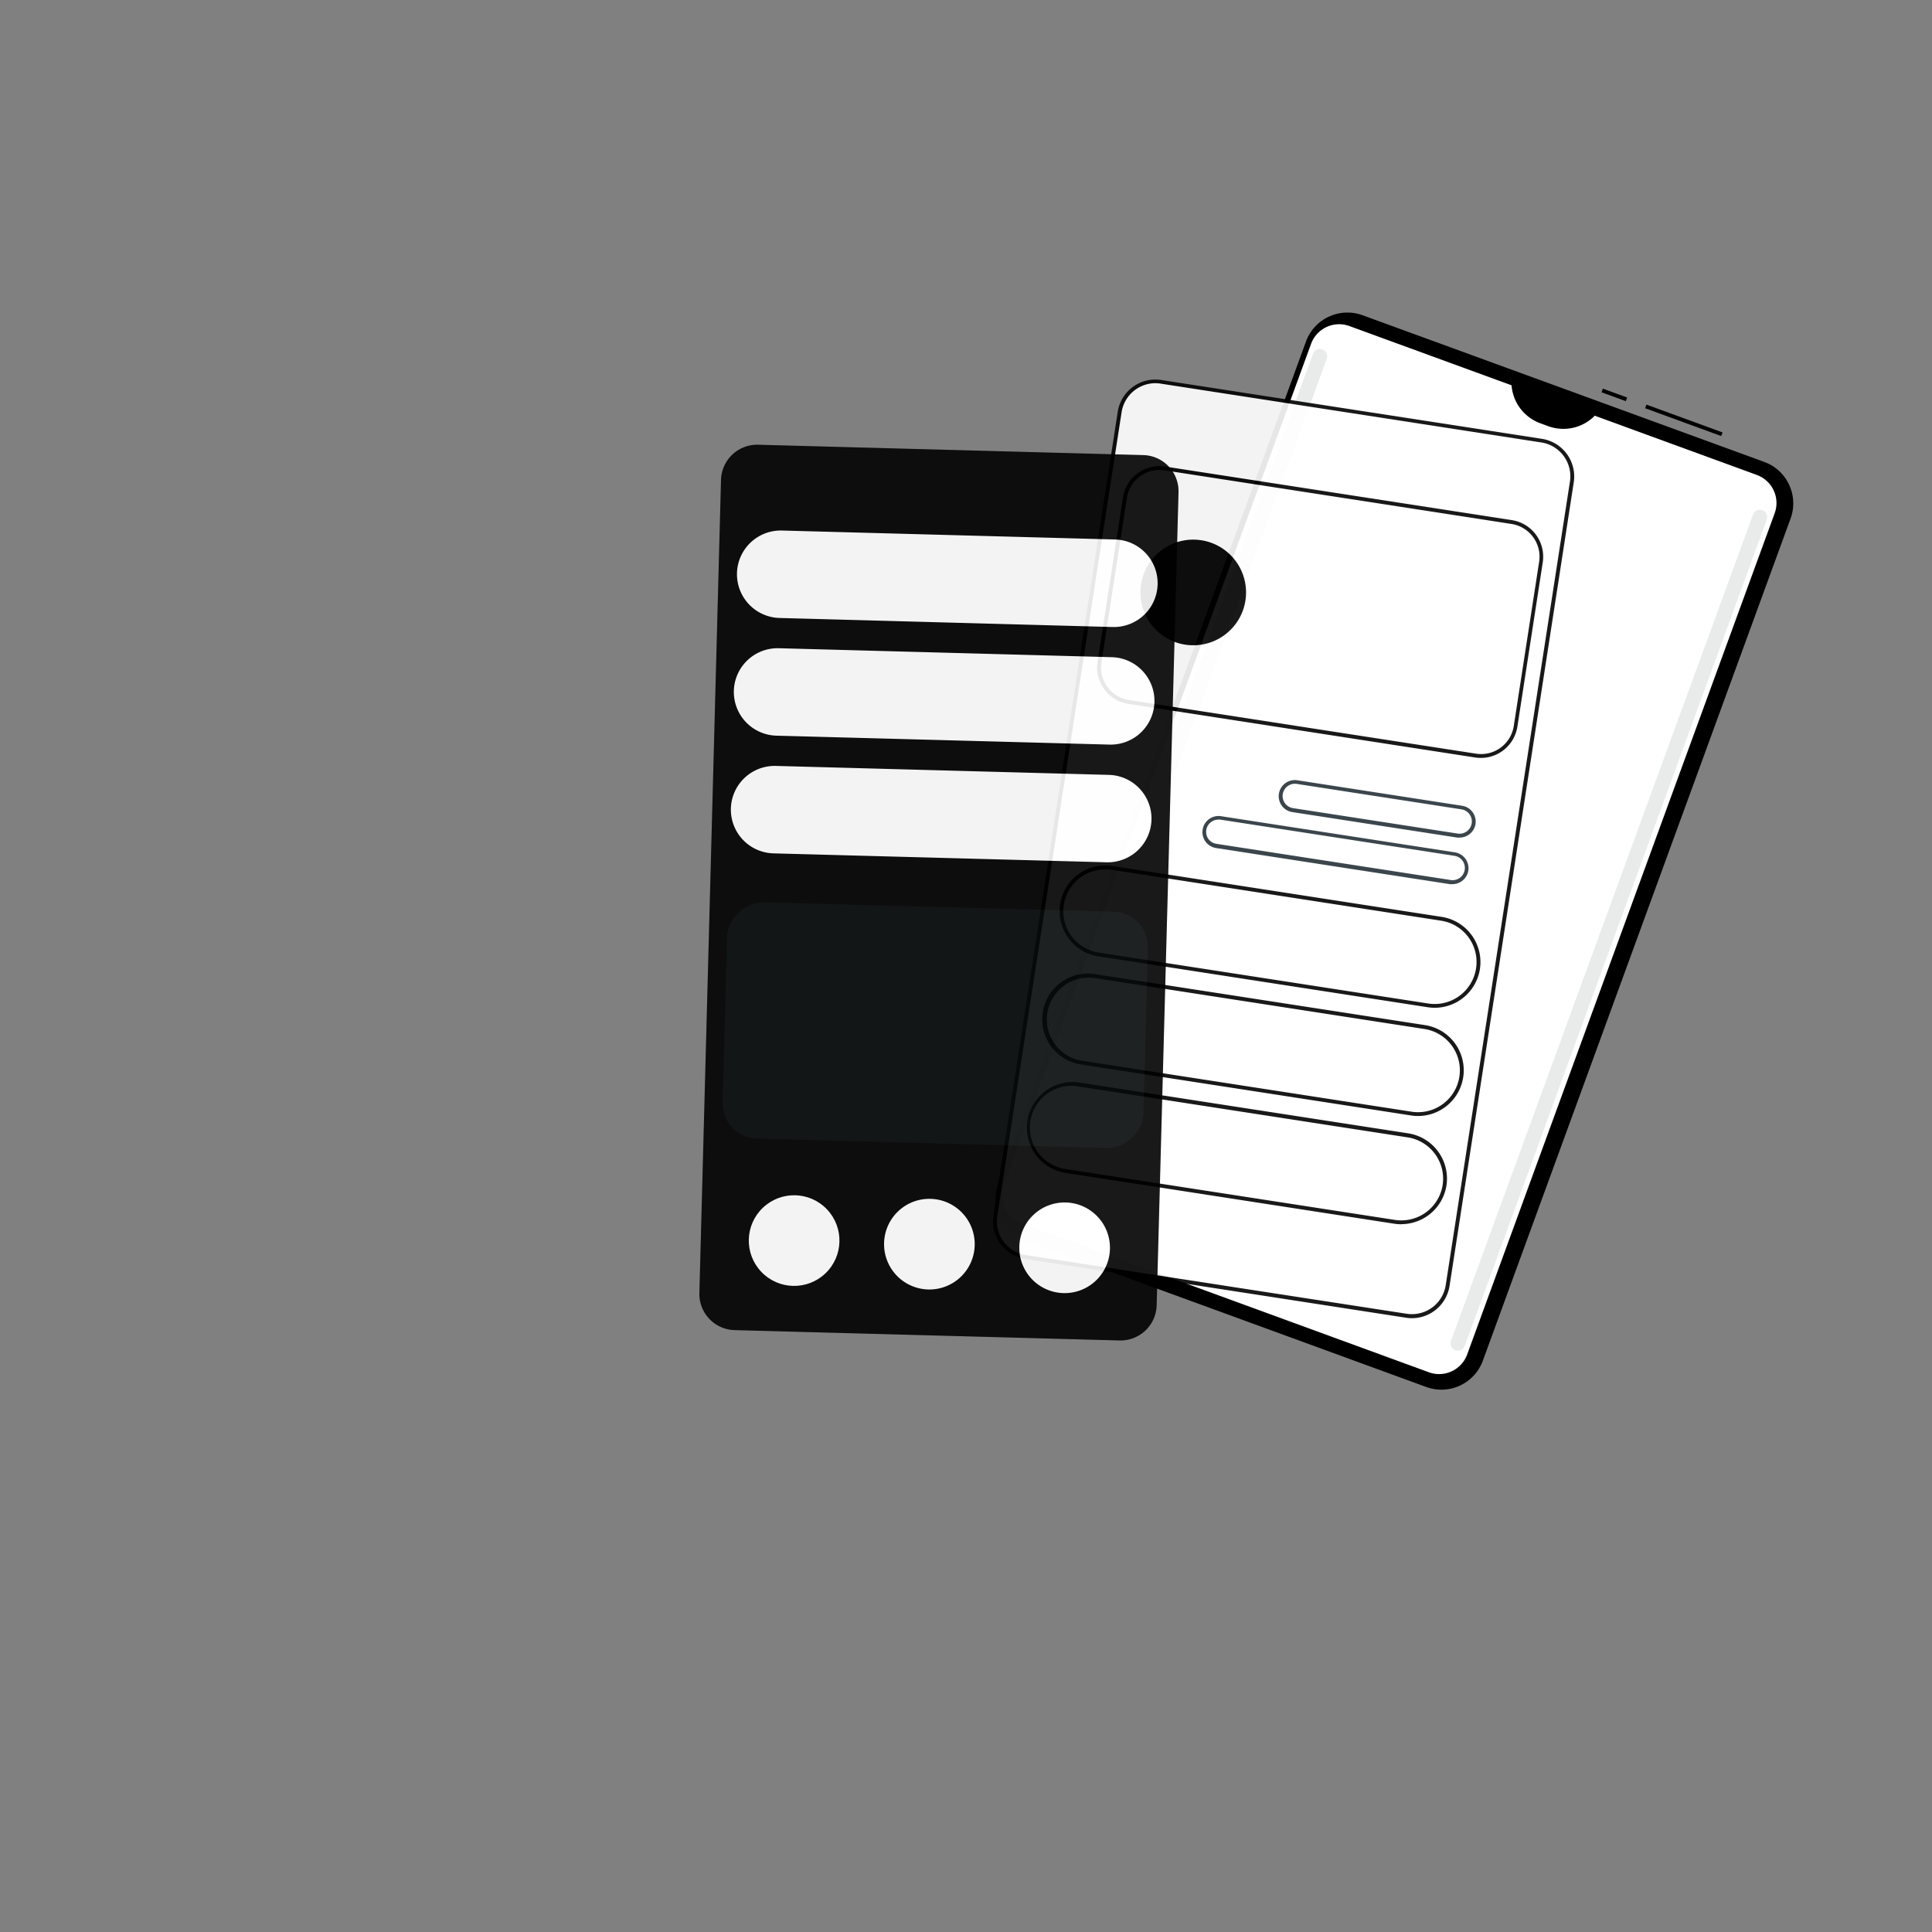
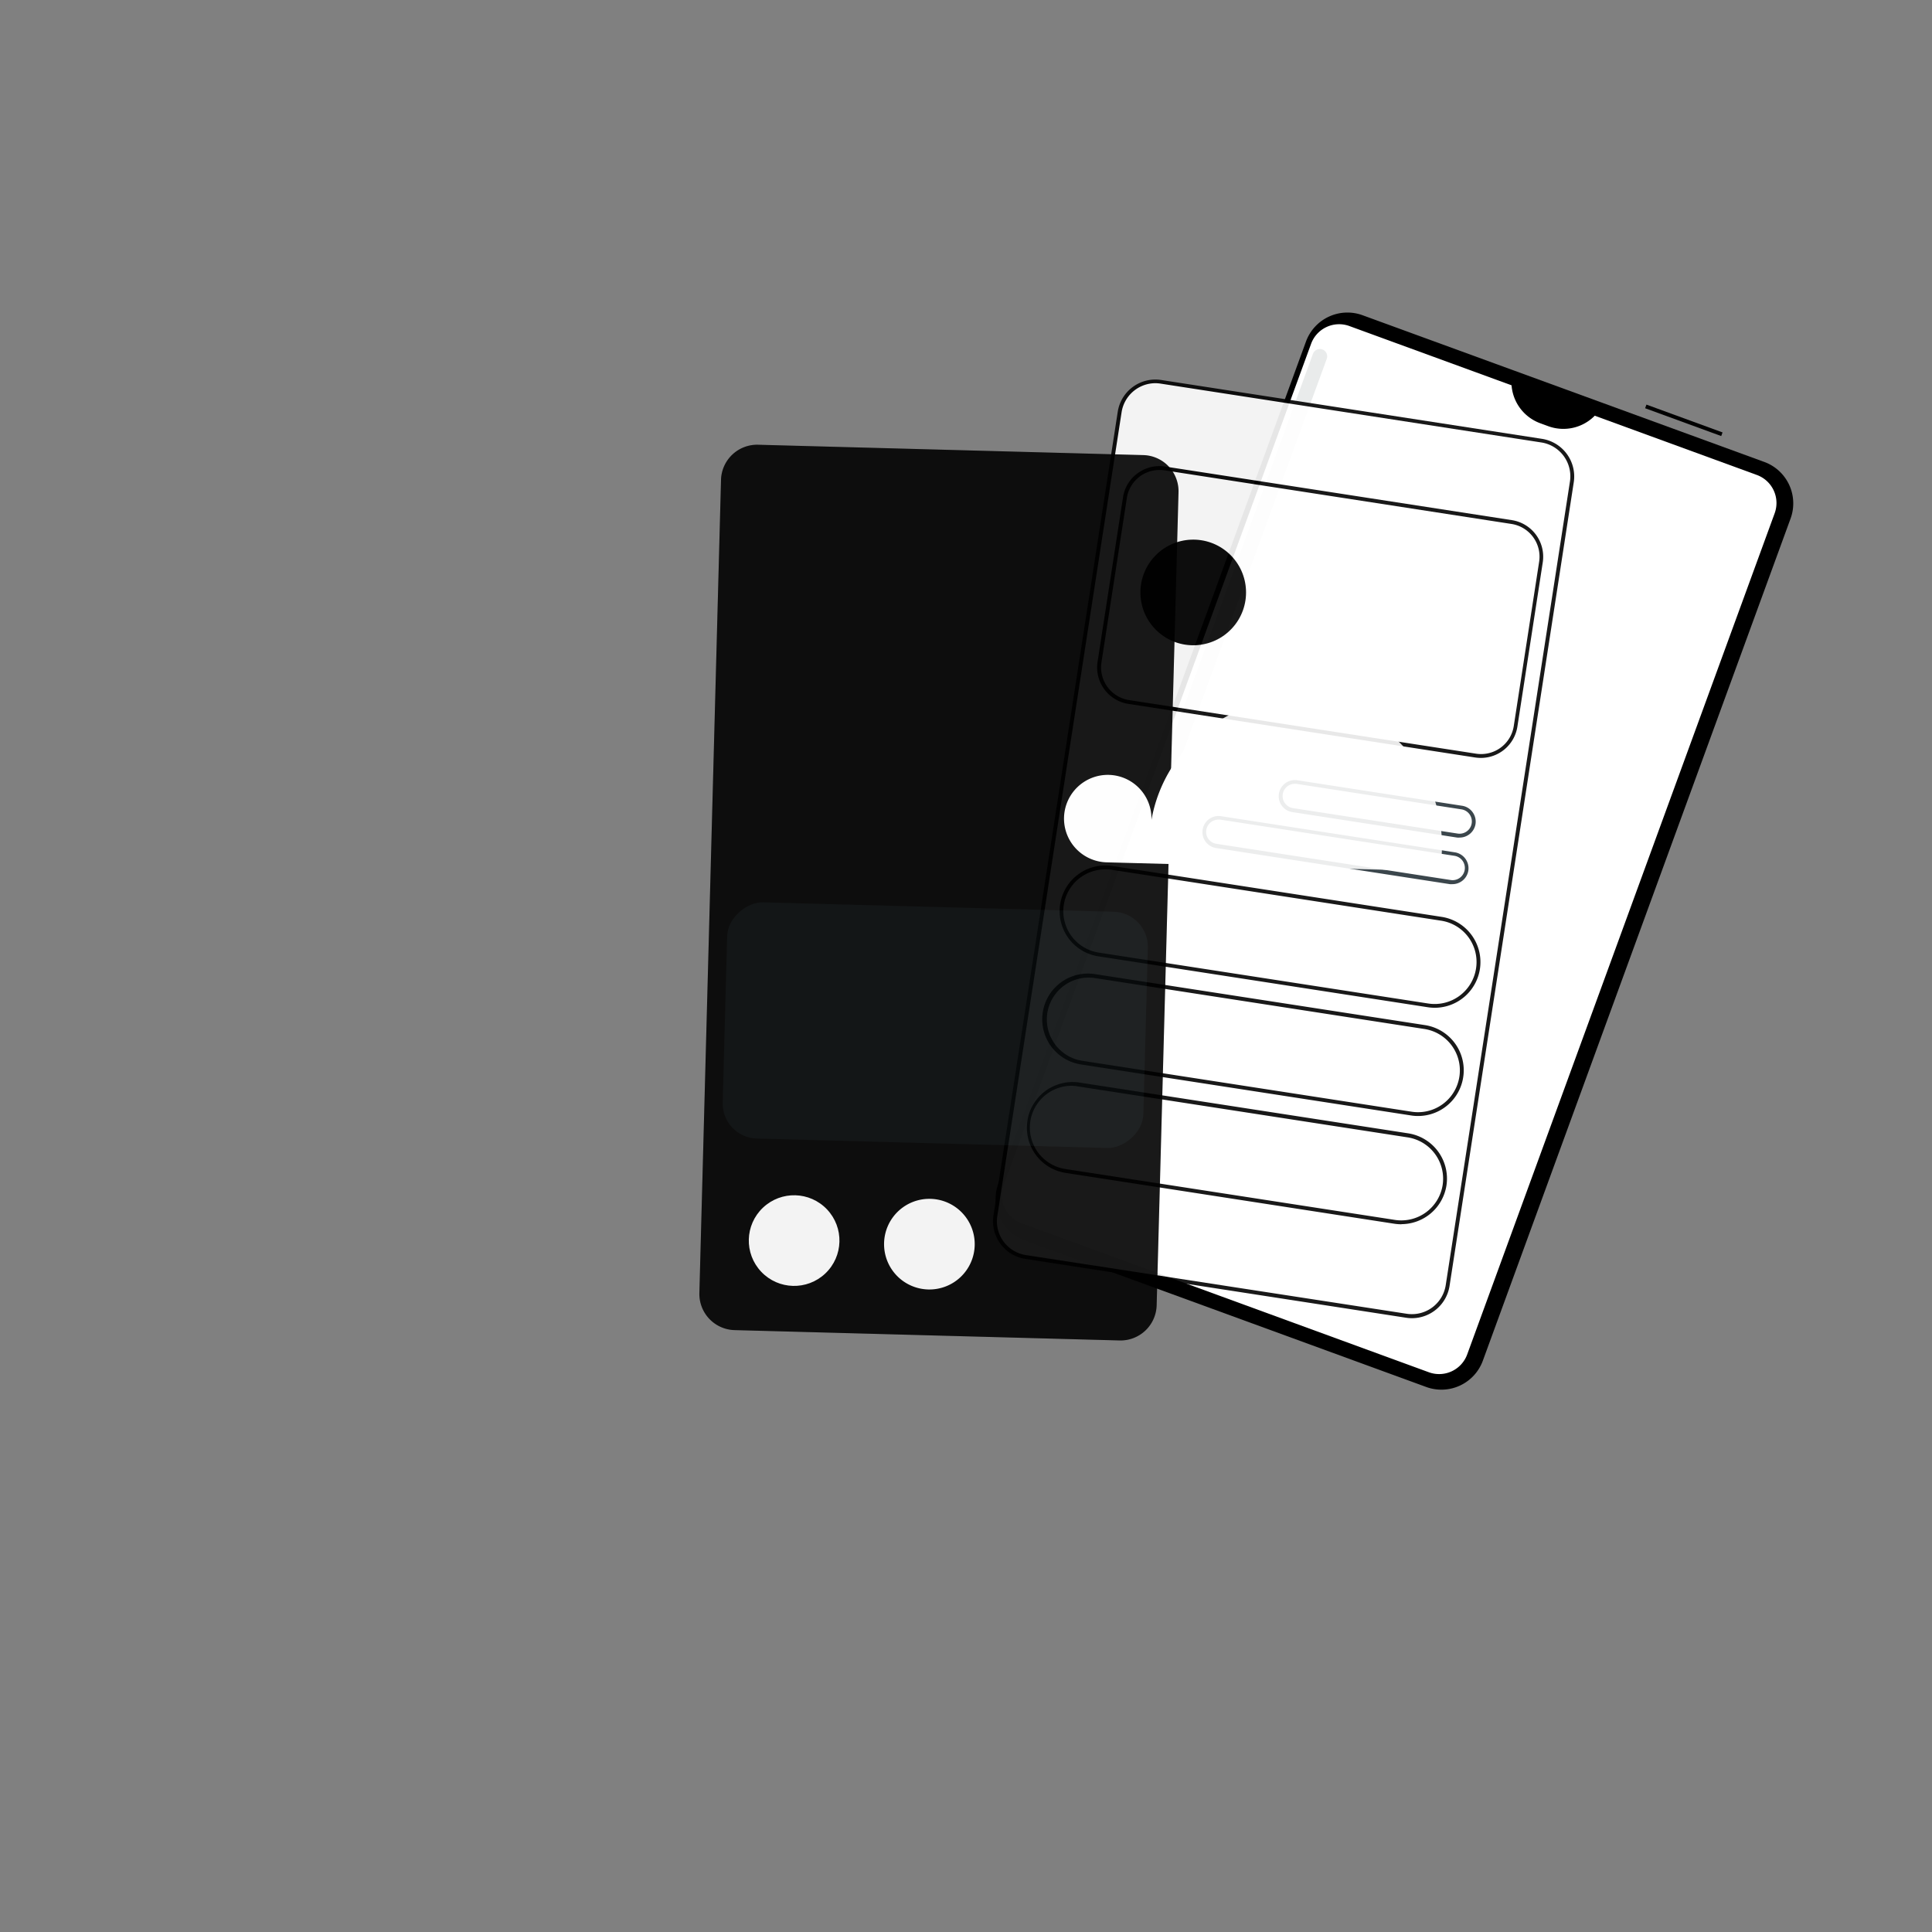
<svg xmlns="http://www.w3.org/2000/svg" viewBox="0 0 500 500">
  <rect x="0" y="0" width="500" height="500" fill="#808080" stroke="none" />
  <g id="freepik--Application--inject-71">
    <rect x="435.26" y="98.28" width="1" height="20.97" transform="translate(184.01 480.71) rotate(-69.92)" style="fill:#000000" />
-     <rect x="417.27" y="98.85" width="1" height="6.69" transform="translate(178.37 459.49) rotate(-69.92)" style="fill:#000000" />
    <path d="M352.57,81.56l104.05,38a11.42,11.42,0,0,1,6.79,14.61l-79.66,218a11.42,11.42,0,0,1-14.61,6.79l-104-38a11.43,11.43,0,0,1-6.79-14.61L338,88.35A11.42,11.42,0,0,1,352.57,81.56Z" style="fill:#000000" />
    <path d="M379.71,350.52l79.57-217.68a7.73,7.73,0,0,0-4.61-9.92L349.22,84.38A7.73,7.73,0,0,0,339.3,89L259.74,306.67a7.72,7.72,0,0,0,4.61,9.92l105.44,38.55A7.73,7.73,0,0,0,379.71,350.52Z" style="fill:#fff" />
    <path d="M413.72,106.42h0a11.38,11.38,0,0,1-13,3.89l-2.1-.77a11.37,11.37,0,0,1-7.44-11.37h0Z" style="fill:#000000" />
-     <path d="M376.65,349.45h0a1.91,1.91,0,0,0,2.44-1.13L457.24,134.5a1.91,1.91,0,0,0-1.13-2.44h0a1.91,1.91,0,0,0-2.44,1.13L375.52,347A1.91,1.91,0,0,0,376.65,349.45Z" style="fill:#263238;opacity:0.1" />
    <path d="M262.77,307.82h0a1.91,1.91,0,0,0,2.44-1.13L343.36,92.87a1.9,1.9,0,0,0-1.13-2.43h0a1.91,1.91,0,0,0-2.44,1.13L261.64,305.39A1.9,1.9,0,0,0,262.77,307.82Z" style="fill:#263238;opacity:0.1" />
    <g style="opacity:0.9">
      <rect x="217.6" y="160.45" width="229.21" height="118.42" rx="9.35" transform="translate(600.02 -75.09) rotate(98.79)" style="fill:#fff" />
      <path d="M365.41,341.15a9.7,9.7,0,0,1-1.51-.12L265.34,325.8a9.86,9.86,0,0,1-8.23-11.23l32.16-208a9.85,9.85,0,0,1,11.23-8.23l98.56,15.23a9.86,9.86,0,0,1,8.23,11.24l-32.15,208A9.88,9.88,0,0,1,365.41,341.15ZM299,99.17a8.88,8.88,0,0,0-8.73,7.5L258.1,314.72a8.85,8.85,0,0,0,7.39,10.09L364.05,340a8.86,8.86,0,0,0,10.1-7.39l.49.08-.49-.08,32.15-208a8.86,8.86,0,0,0-7.39-10.1L300.35,99.28A9.14,9.14,0,0,0,299,99.17Z" style="fill:#000000" />
      <path d="M383.27,196.15a10.64,10.64,0,0,1-1.48-.11l-89.74-13.87a9.55,9.55,0,0,1-8-10.91l6.58-42.53a9.41,9.41,0,0,1,3.79-6.25,9.5,9.5,0,0,1,7.11-1.74l89.74,13.87a9.58,9.58,0,0,1,8,10.9l-6.57,42.54a9.57,9.57,0,0,1-9.43,8.1Zm-83.2-74.52a8.55,8.55,0,0,0-8.44,7.25l-6.57,42.54a8.55,8.55,0,0,0,7.15,9.76L382,195.05a8.55,8.55,0,0,0,9.76-7.15l6.57-42.54a8.57,8.57,0,0,0-7.15-9.76l-89.74-13.87A8.38,8.38,0,0,0,300.07,121.63Z" style="fill:#000000" />
      <path d="M371.32,260.81a12.5,12.5,0,0,1-1.82-.14L284.26,247.5a11.83,11.83,0,0,1,3.61-23.39l85.25,13.18a11.84,11.84,0,0,1,9.88,13.5A11.85,11.85,0,0,1,371.32,260.81ZM286.06,225a10.83,10.83,0,0,0-1.65,21.54l85.24,13.17A10.84,10.84,0,0,0,382,250.63h0A10.81,10.81,0,0,0,373,238.28L287.72,225.1A11.72,11.72,0,0,0,286.06,225Z" style="fill:#000000" />
      <path d="M367,288.82a11.24,11.24,0,0,1-1.82-.14l-85.24-13.17a11.83,11.83,0,1,1,3.61-23.38l85.25,13.17a11.83,11.83,0,0,1-1.8,23.52ZM281.71,253a10.83,10.83,0,0,0-1.63,21.53l85.25,13.18a10.83,10.83,0,0,0,3.3-21.41l-85.24-13.17A10.56,10.56,0,0,0,281.71,253Z" style="fill:#000000" />
      <path d="M362.68,316.84a12.77,12.77,0,0,1-1.84-.14L275.6,303.52a11.83,11.83,0,0,1,3.61-23.38l85.25,13.17a11.85,11.85,0,0,1,9.88,13.5l-.49-.07.49.07a11.84,11.84,0,0,1-11.66,10ZM277.4,281a10.83,10.83,0,0,0-1.65,21.54L361,315.71a10.83,10.83,0,0,0,12.35-9h0a10.83,10.83,0,0,0-9.05-12.36l-85.24-13.17A10.41,10.41,0,0,0,277.4,281Z" style="fill:#000000" />
      <path d="M377.74,216.76a3.52,3.52,0,0,1-.64,0l-42.64-6.59a4.16,4.16,0,0,1-3.48-4.75,4.18,4.18,0,0,1,4.76-3.49l42.64,6.6a4.09,4.09,0,0,1,2.72,1.65,4.14,4.14,0,0,1,.76,3.1h0A4.17,4.17,0,0,1,377.74,216.76ZM335.1,202.84a3.17,3.17,0,0,0-.49,6.3l42.65,6.59a3.18,3.18,0,0,0,2.35-.58,3.13,3.13,0,0,0,1.26-2.07h0a3.16,3.16,0,0,0-2.64-3.62l-42.65-6.59A3.87,3.87,0,0,0,335.1,202.84Z" style="fill:#263238" />
      <path d="M375.88,228.82a4.72,4.72,0,0,1-.64,0l-60.59-9.36a4.17,4.17,0,0,1,1.28-8.24l60.58,9.36a4.18,4.18,0,0,1,3.49,4.76h0A4.17,4.17,0,0,1,375.88,228.82Zm-60.6-16.7a3.17,3.17,0,0,0-2.55,5,3.17,3.17,0,0,0,2.08,1.26l60.58,9.36a3.17,3.17,0,1,0,1-6.26l-60.59-9.36A2.7,2.7,0,0,0,315.28,212.12Z" style="fill:#263238" />
      <circle cx="308.8" cy="153.31" r="13.67" transform="translate(-12.89 277.31) rotate(-47.48)" style="fill:#000000" />
    </g>
    <g style="opacity:0.9">
      <path d="M299.34,337.81,305,127.37a9.36,9.36,0,0,0-9.1-9.59L196.2,115.1a9.35,9.35,0,0,0-9.6,9.09L181,334.63a9.36,9.36,0,0,0,9.1,9.6l99.69,2.68A9.36,9.36,0,0,0,299.34,337.81Z" style="fill:#000000" />
      <path d="M299.34,337.81,305,127.37a9.36,9.36,0,0,0-9.1-9.59L196.2,115.1a9.35,9.35,0,0,0-9.6,9.09L181,334.63a9.36,9.36,0,0,0,9.1,9.6l99.69,2.68A9.36,9.36,0,0,0,299.34,337.81Z" style="opacity:0.1" />
      <rect x="211.47" y="210.86" width="61.15" height="108.91" rx="9.06" transform="translate(513.77 30.48) rotate(91.54)" style="fill:#263238;opacity:0.2" />
-       <path d="M263.8,322.62a11.73,11.73,0,1,0,12-11.42A11.72,11.72,0,0,0,263.8,322.62Z" style="fill:#fff" />
      <circle cx="205.53" cy="321.05" r="11.73" transform="translate(-164.5 229.4) rotate(-43.46)" style="fill:#fff" />
      <path d="M228.8,321.68a11.73,11.73,0,1,0,12-11.42A11.72,11.72,0,0,0,228.8,321.68Z" style="fill:#fff" />
-       <path d="M299.59,151.25h0a11.32,11.32,0,0,0-11-11.63l-86.23-2.32a11.33,11.33,0,0,0-11.63,11h0a11.33,11.33,0,0,0,11,11.63L288,162.27A11.33,11.33,0,0,0,299.59,151.25Z" style="fill:#fff" />
-       <path d="M298.77,181.71h0a11.33,11.33,0,0,0-11-11.63l-86.22-2.32a11.33,11.33,0,0,0-11.63,11h0a11.33,11.33,0,0,0,11,11.63l86.22,2.31A11.33,11.33,0,0,0,298.77,181.71Z" style="fill:#fff" />
-       <path d="M298,212.17h0a11.32,11.32,0,0,0-11-11.63l-86.22-2.32a11.34,11.34,0,0,0-11.63,11h0a11.33,11.33,0,0,0,11,11.63l86.22,2.31A11.33,11.33,0,0,0,298,212.17Z" style="fill:#fff" />
+       <path d="M298,212.17h0a11.32,11.32,0,0,0-11-11.63a11.34,11.34,0,0,0-11.63,11h0a11.33,11.33,0,0,0,11,11.63l86.22,2.31A11.33,11.33,0,0,0,298,212.17Z" style="fill:#fff" />
    </g>
  </g>
</svg>